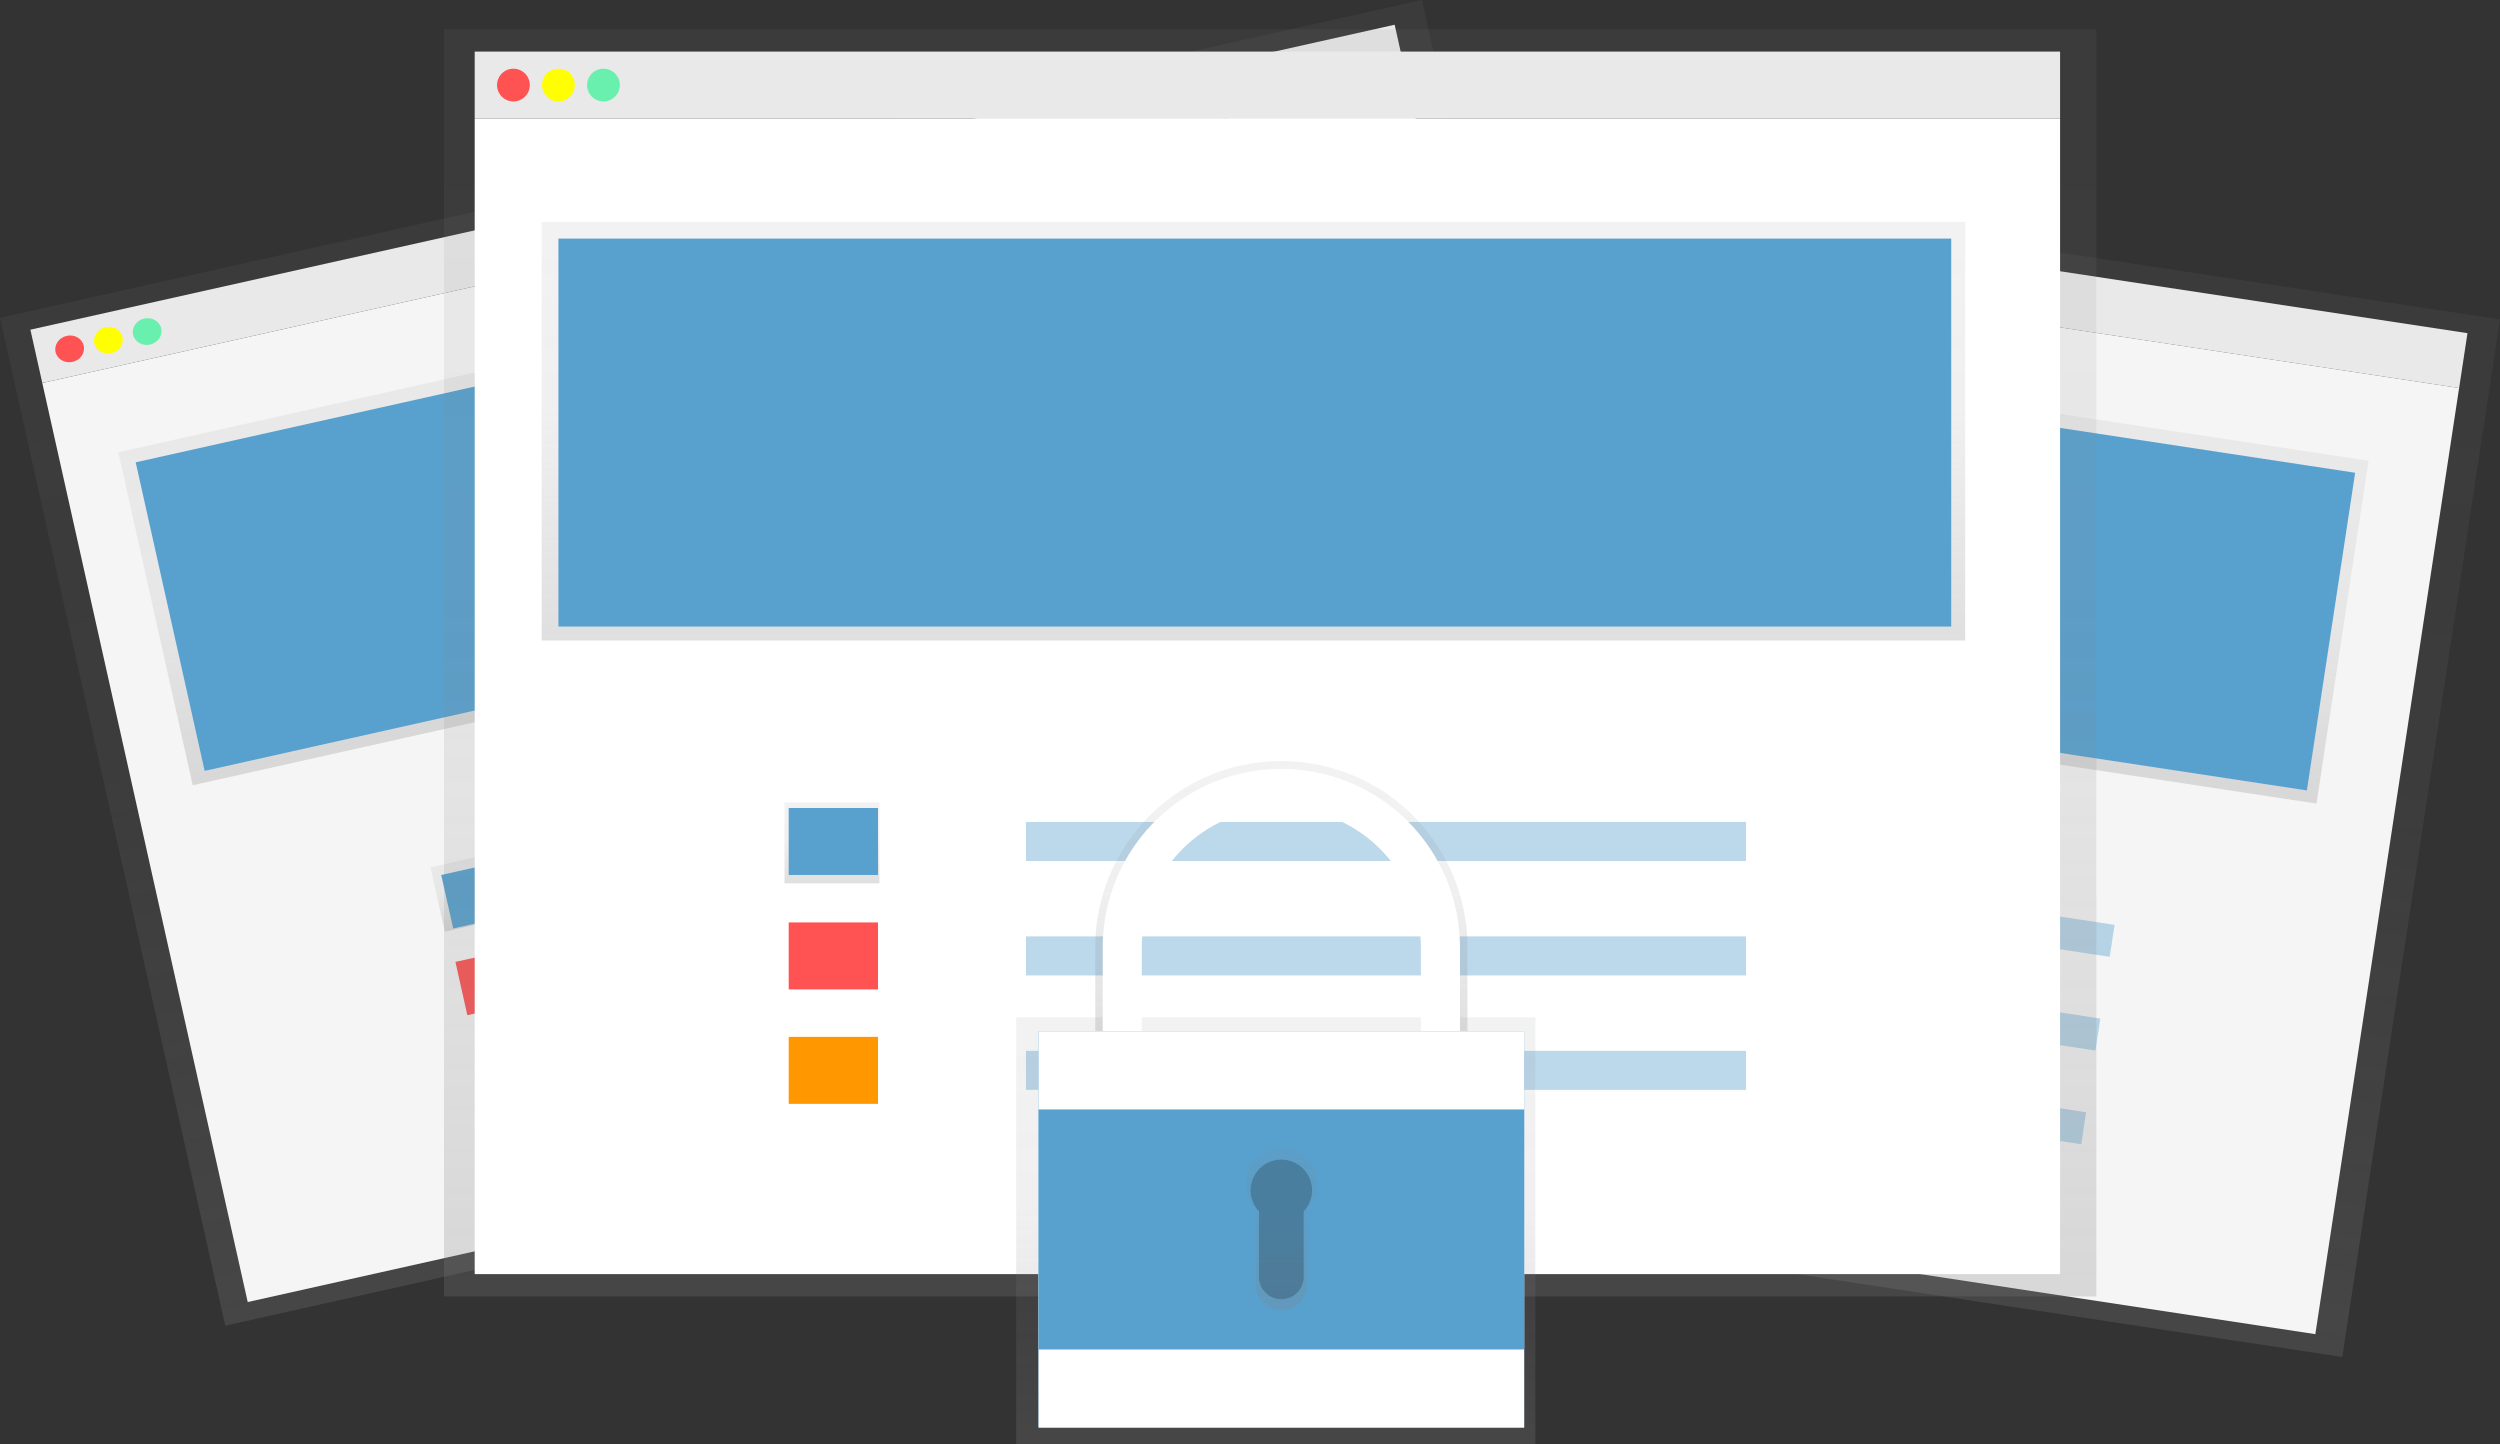
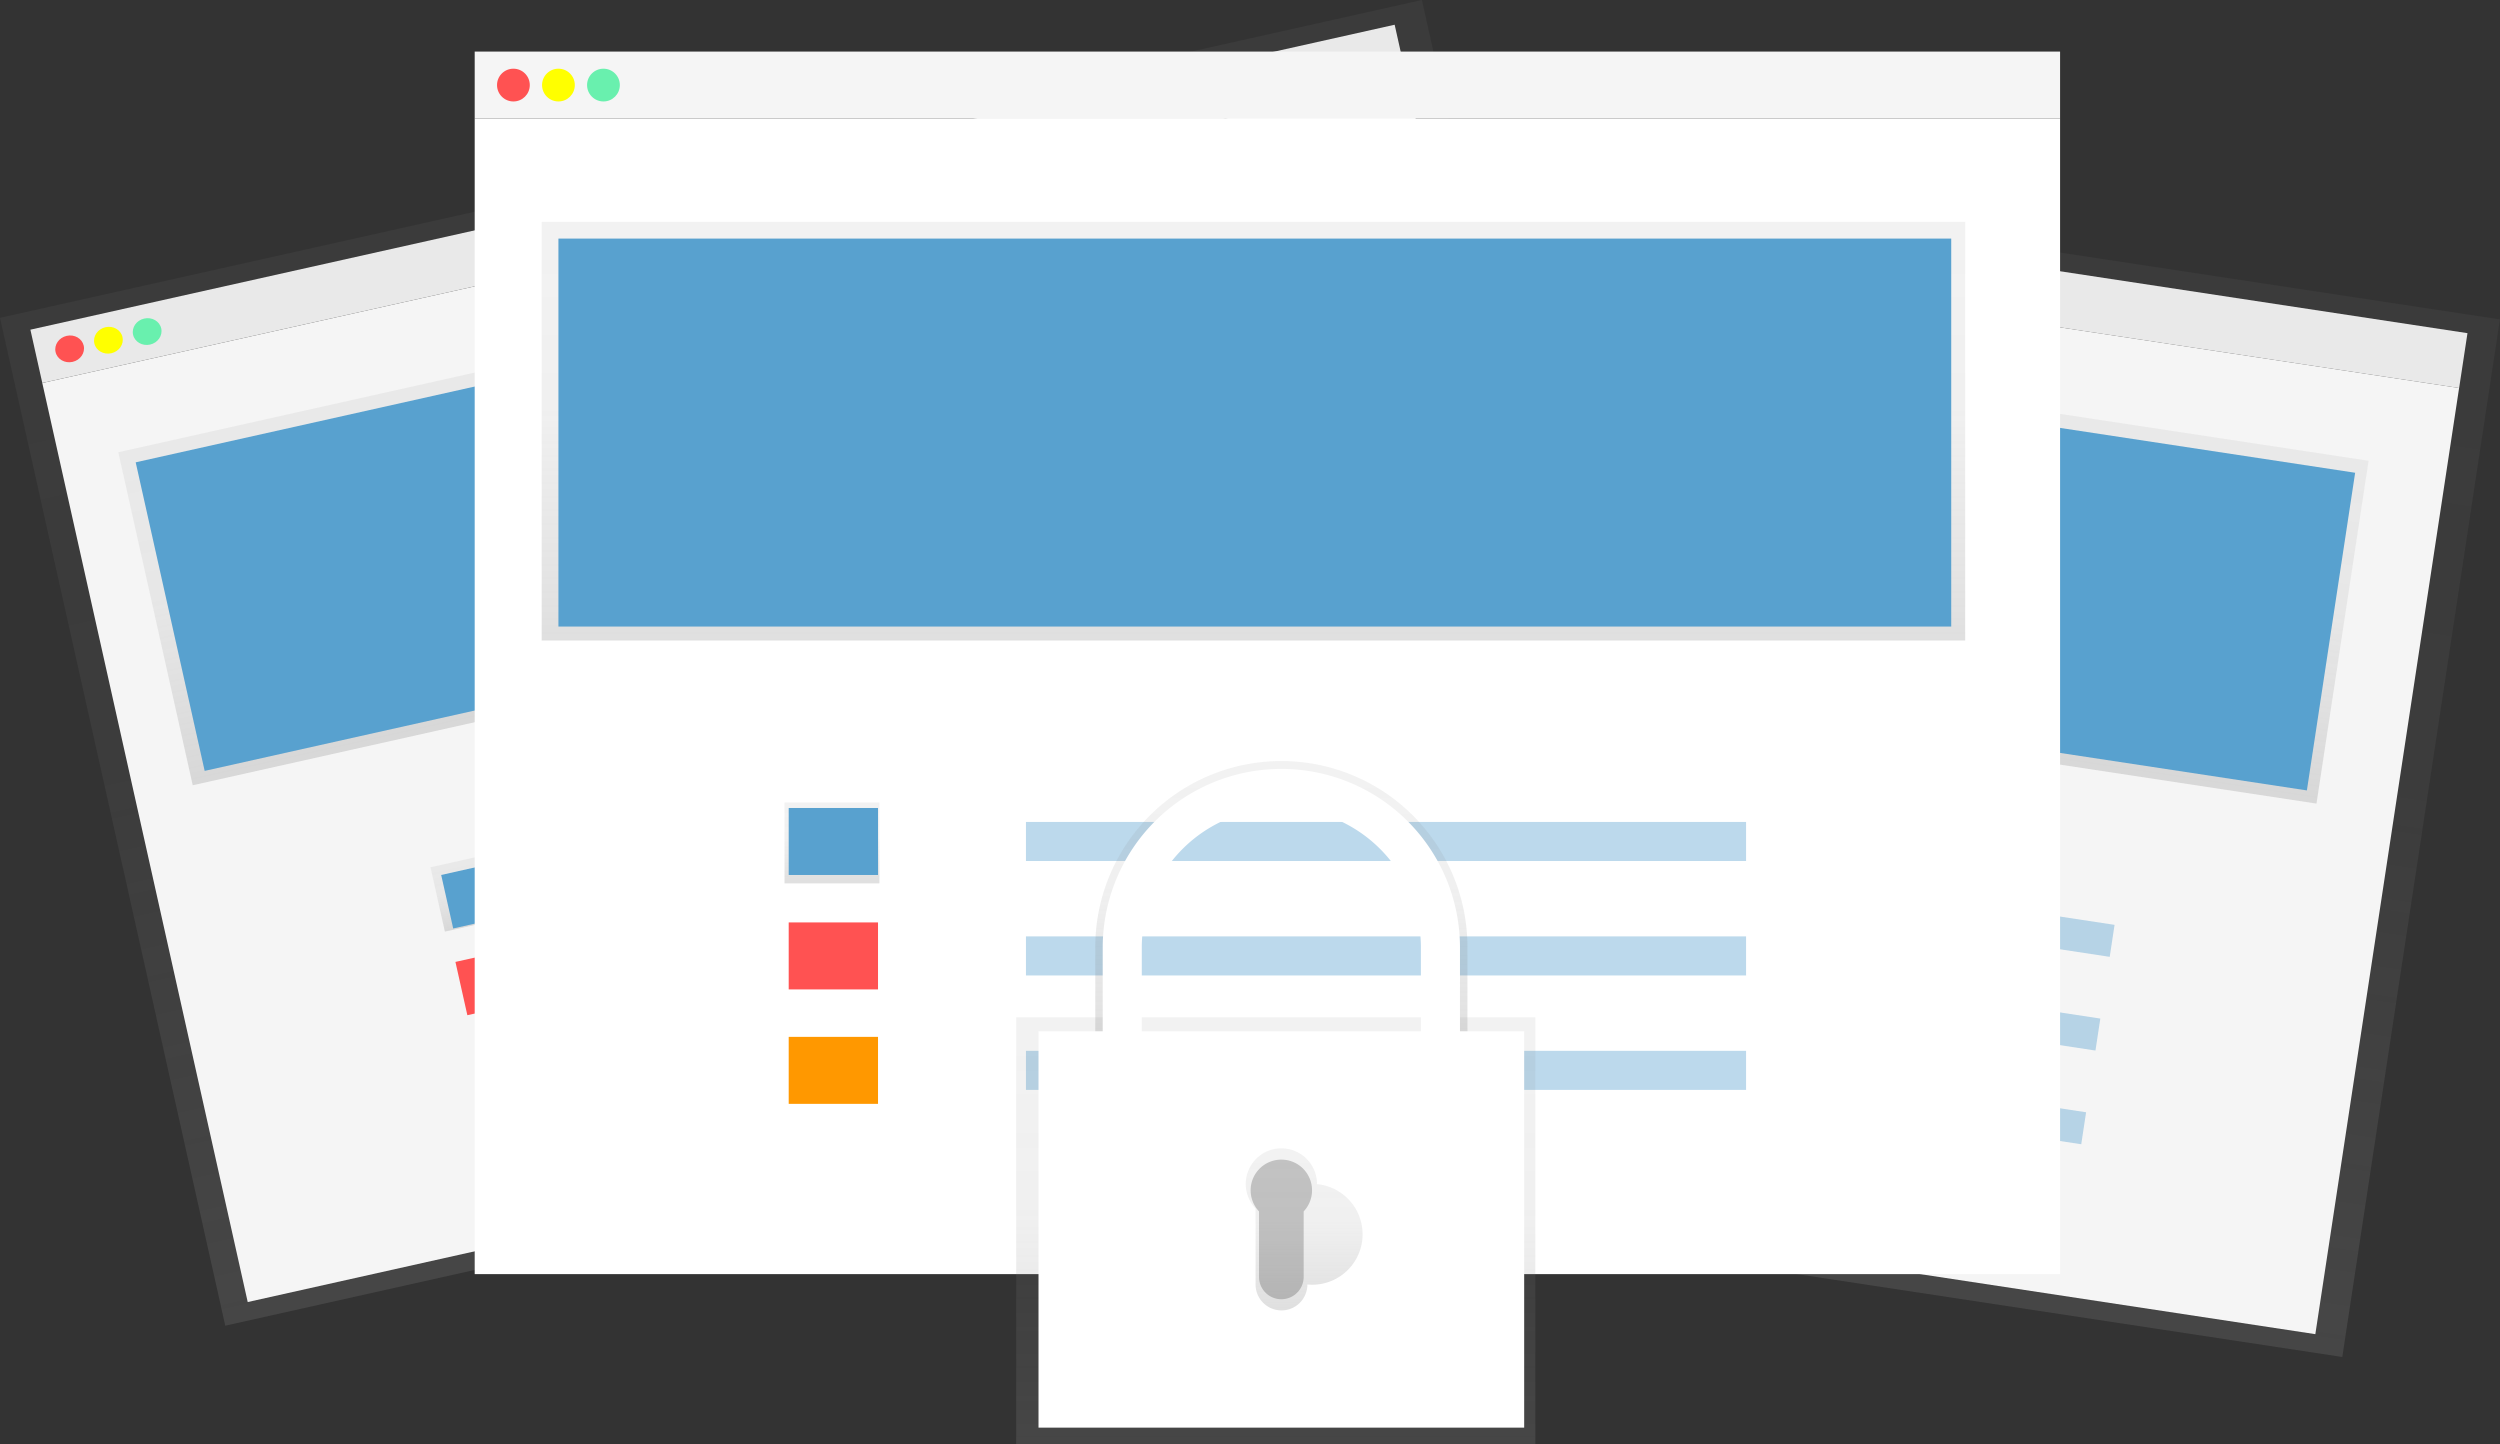
<svg xmlns="http://www.w3.org/2000/svg" xmlns:xlink="http://www.w3.org/1999/xlink" id="ffa0e257-4b46-4632-a8d6-93195cbf254d" data-name="Layer 1" width="895.68" height="517.48" viewBox="0 0 895.68 517.48" style="max-width: 100%; max-height: 320px;">
  <rect x="0" y="0" width="895.68" height="517.48" fill="#333333" stroke="none" />
  <defs>
    <linearGradient id="74471b12-b6be-488b-b2aa-2815e91483d9" x1="790.94" y1="640.76" x2="790.94" y2="264.76" gradientTransform="translate(1229.99 -336.2) rotate(90)" gradientUnits="userSpaceOnUse">
      <stop offset="0" stop-color="gray" stop-opacity="0.25" />
      <stop offset="0.54" stop-color="gray" stop-opacity="0.12" />
      <stop offset="1" stop-color="gray" stop-opacity="0.1" />
    </linearGradient>
    <linearGradient id="f5c756da-9879-448e-9194-9478f83d355f" x1="785.97" y1="446.14" x2="785.97" y2="321.91" gradientTransform="translate(1166.67 -399.94) rotate(90)" xlink:href="#74471b12-b6be-488b-b2aa-2815e91483d9" />
    <linearGradient id="5c9be04e-db0f-4829-87c1-2cfa193e30b8" x1="660.92" y1="518.19" x2="660.92" y2="494.17" gradientTransform="translate(1146.84 -172.9) rotate(90)" xlink:href="#74471b12-b6be-488b-b2aa-2815e91483d9" />
    <linearGradient id="b92f3a53-b4d2-4abd-916c-aeb632188996" x1="433.66" y1="605.23" x2="433.66" y2="235.23" gradientTransform="translate(13.58 8.51)" xlink:href="#74471b12-b6be-488b-b2aa-2815e91483d9" />
    <linearGradient id="44577794-7f8e-40ae-89fc-019e5bfac17e" x1="428.36" y1="413.71" x2="428.36" y2="291.46" gradientTransform="translate(-1.05 11.3)" xlink:href="#74471b12-b6be-488b-b2aa-2815e91483d9" />
    <linearGradient id="666bb7d3-84d0-4835-ad07-c313c2384f21" x1="295.22" y1="484.61" x2="295.22" y2="460.98" gradientTransform="translate(28.38 37.45)" xlink:href="#74471b12-b6be-488b-b2aa-2815e91483d9" />
    <linearGradient id="59939605-05af-4a9a-9980-f700897f3f8b" x1="455.07" y1="464.48" x2="455.07" y2="10.48" gradientTransform="matrix(1, 0, 0, 1, 0, 0)" xlink:href="#74471b12-b6be-488b-b2aa-2815e91483d9" />
    <linearGradient id="6c0ba2ee-2d81-48f4-b4cf-f21b525fcc13" x1="449.07" y1="229.48" x2="449.07" y2="79.48" gradientTransform="matrix(1, 0, 0, 1, 0, 0)" xlink:href="#74471b12-b6be-488b-b2aa-2815e91483d9" />
    <linearGradient id="45b0c09d-2995-447e-8cb2-7f6b59b5e20c" x1="298.07" y1="316.48" x2="298.07" y2="287.48" gradientTransform="matrix(1, 0, 0, 1, 0, 0)" xlink:href="#74471b12-b6be-488b-b2aa-2815e91483d9" />
    <linearGradient id="e5b0a96a-81f6-4370-afe3-5a7d6a35b55e" x1="457.07" y1="517.48" x2="457.07" y2="364.48" gradientTransform="matrix(1, 0, 0, 1, 0, 0)" xlink:href="#74471b12-b6be-488b-b2aa-2815e91483d9" />
    <linearGradient id="a1850e5a-cf77-4889-926a-0125112ab273" x1="611.23" y1="564.74" x2="611.23" y2="464.74" gradientTransform="matrix(1, 0, 0, 1, 0, 0)" xlink:href="#74471b12-b6be-488b-b2aa-2815e91483d9" />
    <linearGradient id="66998849-614e-4d8a-b9ff-f14bbc588ed8" x1="611.23" y1="660.74" x2="611.23" y2="602.74" gradientTransform="matrix(1, 0, 0, 1, 0, 0)" xlink:href="#74471b12-b6be-488b-b2aa-2815e91483d9" />
  </defs>
  <title>safe</title>
  <rect x="792.23" y="49.92" width="19.88" height="470.41" transform="translate(247.6 844.09) rotate(-81.36)" fill="#f5f5f5" />
  <rect x="589.23" y="209.59" width="376" height="490.29" transform="translate(58.72 963.57) rotate(-81.36)" fill="url(#74471b12-b6be-488b-b2aa-2815e91483d9)" />
  <rect x="603.48" y="229.23" width="342.87" height="470.41" transform="translate(47.16 969.52) rotate(-81.36)" fill="#f5f5f5" />
  <circle cx="580.99" cy="251.51" r="4.86" transform="translate(92.88 596.86) rotate(-81.36)" fill="#ff5252" />
  <circle cx="594.2" cy="253.52" r="4.86" transform="translate(102.12 611.62) rotate(-81.36)" fill="#ff0" />
  <circle cx="607.41" cy="255.53" r="4.86" transform="translate(111.36 626.39) rotate(-81.36)" fill="#69f0ae" />
  <rect x="720.53" y="174.84" width="124.23" height="422.38" transform="translate(131.25 910.54) rotate(-81.36)" fill="url(#f5c756da-9879-448e-9194-9478f83d355f)" />
  <rect x="576.36" y="328.95" width="413.27" height="115.12" transform="translate(-85.2 -304.51) rotate(8.64)" fill="#6c63ff" style="fill: rgb(88, 161, 207);" />
  <rect x="628.65" y="473.94" width="24.02" height="28.16" transform="translate(-90.24 856.82) rotate(-81.36)" fill="url(#5c9be04e-db0f-4829-87c1-2cfa193e30b8)" />
  <rect x="627.88" y="477.73" width="26.5" height="19.88" transform="translate(-71.61 -282.05) rotate(8.64)" fill="#6c63ff" style="fill: rgb(88, 161, 207);" />
  <rect x="622.77" y="511.3" width="26.5" height="19.88" transform="translate(-66.63 -280.9) rotate(8.64)" fill="#ff5252" />
  <rect x="617.67" y="544.87" width="26.5" height="19.88" transform="translate(-61.64 -279.75) rotate(8.64)" fill="#ff9800" />
  <rect x="696.41" y="506.51" width="213.67" height="11.59" transform="translate(-66.07 -306.13) rotate(8.64)" fill="#6c63ff" opacity="0.4" style="fill: rgb(88, 161, 207);" />
  <rect x="691.31" y="540.08" width="213.67" height="11.59" transform="translate(-61.09 -304.98) rotate(8.64)" fill="#6c63ff" opacity="0.4" style="fill: rgb(88, 161, 207);" />
  <rect x="686.21" y="573.65" width="213.67" height="11.59" transform="translate(-56.1 -303.83) rotate(8.64)" fill="#6c63ff" opacity="0.4" style="fill: rgb(88, 161, 207);" />
  <rect x="159.15" y="254.51" width="500.84" height="19.56" transform="translate(-199.95 -95.55) rotate(-12.6)" fill="#f5f5f5" />
  <rect x="186.23" y="243.74" width="522" height="370" transform="translate(-234.92 -83.38) rotate(-12.6)" fill="url(#b92f3a53-b4d2-4abd-916c-aeb632188996)" />
  <rect x="198.08" y="269.78" width="500.84" height="337.4" transform="translate(-237.01 -82.86) rotate(-12.6)" fill="#f5f5f5" />
  <ellipse cx="177.11" cy="316.25" rx="5.17" ry="4.78" transform="translate(-216.88 -145.01) rotate(-12.6)" fill="#ff5252" />
  <ellipse cx="191" cy="313.15" rx="5.17" ry="4.78" transform="translate(-215.87 -142.05) rotate(-12.6)" fill="#ff0" />
  <ellipse cx="204.88" cy="310.05" rx="5.17" ry="4.78" transform="translate(-214.86 -139.1) rotate(-12.6)" fill="#69f0ae" />
  <rect x="202.46" y="302.76" width="449.7" height="122.25" transform="translate(-221.25 -89.28) rotate(-12.6)" fill="url(#44577794-7f8e-40ae-89fc-019e5bfac17e)" />
  <rect x="207.83" y="307.54" width="440" height="113.28" transform="translate(-221.3 -89.16) rotate(-12.6)" fill="#6c63ff" style="fill: rgb(88, 161, 207);" />
  <rect x="308.61" y="498.42" width="29.98" height="23.63" transform="translate(-255.67 -108.38) rotate(-12.6)" fill="url(#666bb7d3-84d0-4835-ad07-c313c2384f21)" />
  <rect x="309.83" y="499.96" width="28.22" height="19.56" transform="matrix(0.98, -0.22, 0.22, 0.98, -255.56, -108.32)" fill="#6c63ff" style="fill: rgb(88, 161, 207);" />
  <rect x="317.12" y="532.57" width="28.22" height="19.56" transform="translate(-262.49 -105.94) rotate(-12.6)" fill="#ff5252" />
  <rect x="324.41" y="565.18" width="28.22" height="19.56" transform="matrix(0.98, -0.22, 0.22, 0.98, -269.43, -103.57)" fill="#ff9800" />
  <rect x="380.57" y="465.95" width="227.49" height="11.41" transform="translate(-243.14 -72.07) rotate(-12.6)" fill="#6c63ff" opacity="0.4" style="fill: rgb(88, 161, 207);" />
  <rect x="387.86" y="498.56" width="227.49" height="11.41" transform="translate(-250.08 -69.69) rotate(-12.6)" fill="#6c63ff" opacity="0.4" style="fill: rgb(88, 161, 207);" />
  <rect x="395.15" y="531.17" width="227.49" height="11.41" transform="translate(-257.02 -67.32) rotate(-12.6)" fill="#6c63ff" opacity="0.4" style="fill: rgb(88, 161, 207);" />
  <rect x="170.07" y="18.48" width="568" height="24" fill="#f5f5f5" />
-   <rect x="159.07" y="10.48" width="592" height="454" fill="url(#59939605-05af-4a9a-9980-f700897f3f8b)" />
  <rect x="170.07" y="42.48" width="568" height="414" fill="#fff" />
  <circle cx="183.94" cy="30.48" r="5.87" fill="#ff5252" />
  <circle cx="200.07" cy="30.48" r="5.87" fill="#ff0" />
  <circle cx="216.2" cy="30.48" r="5.87" fill="#69f0ae" />
  <rect x="194.07" y="79.48" width="510" height="150" fill="url(#6c0ba2ee-2d81-48f4-b4cf-f21b525fcc13)" />
  <rect x="200.07" y="85.48" width="499" height="139" fill="#6c63ff" style="fill: rgb(88, 161, 207);" />
  <rect x="281.07" y="287.48" width="34" height="29" fill="url(#45b0c09d-2995-447e-8cb2-7f6b59b5e20c)" />
  <rect x="282.57" y="289.48" width="32" height="24" fill="#6c63ff" style="fill: rgb(88, 161, 207);" />
  <rect x="282.57" y="330.48" width="32" height="24" fill="#ff5252" />
  <rect x="282.57" y="371.48" width="32" height="24" fill="#ff9800" />
  <rect x="367.57" y="294.48" width="258" height="14" fill="#6c63ff" opacity="0.4" style="fill: rgb(88, 161, 207);" />
  <rect x="367.57" y="335.48" width="258" height="14" fill="#6c63ff" opacity="0.4" style="fill: rgb(88, 161, 207);" />
  <rect x="367.57" y="376.48" width="258" height="14" fill="#6c63ff" opacity="0.4" style="fill: rgb(88, 161, 207);" />
  <rect x="364.07" y="364.48" width="186" height="153" fill="url(#e5b0a96a-81f6-4370-afe3-5a7d6a35b55e)" />
  <path d="M559.15,531.41a52.08,52.08,0,0,1,104.17,0v33.33H677.9V531.41a66.67,66.67,0,1,0-133.33,0v33.33h14.58Z" transform="translate(-152.16 -191.26)" fill="url(#a1850e5a-cf77-4889-926a-0125112ab273)" />
  <path d="M561.23,530.74a50,50,0,0,1,100,0v32h14v-32a64,64,0,0,0-128,0v32h14Z" transform="translate(-152.16 -191.26)" fill="#fff" />
-   <rect x="372.07" y="369.48" width="174" height="142" fill="#6c63ff" style="fill: rgb(88, 161, 207);" />
  <rect x="372.07" y="369.48" width="174" height="142" fill="#fff" />
-   <rect x="372.07" y="397.48" width="174" height="86" fill="#6c63ff" style="fill: rgb(88, 161, 207);" />
-   <path d="M624,615.5a12.76,12.76,0,1,0-22,8.74v27.22a9.28,9.28,0,0,0,18.56,0V624.24A12.7,12.7,0,0,0,624,615.5Z" transform="translate(-152.16 -191.26)" fill="url(#66998849-614e-4d8a-b9ff-f14bbc588ed8)" />
+   <path d="M624,615.5a12.76,12.76,0,1,0-22,8.74v27.22a9.28,9.28,0,0,0,18.56,0A12.7,12.7,0,0,0,624,615.5Z" transform="translate(-152.16 -191.26)" fill="url(#66998849-614e-4d8a-b9ff-f14bbc588ed8)" />
  <path d="M622.23,617.74a11,11,0,1,0-19,7.53v23.47a8,8,0,1,0,16,0V625.27A11,11,0,0,0,622.23,617.74Z" transform="translate(-152.16 -191.26)" opacity="0.2" />
</svg>